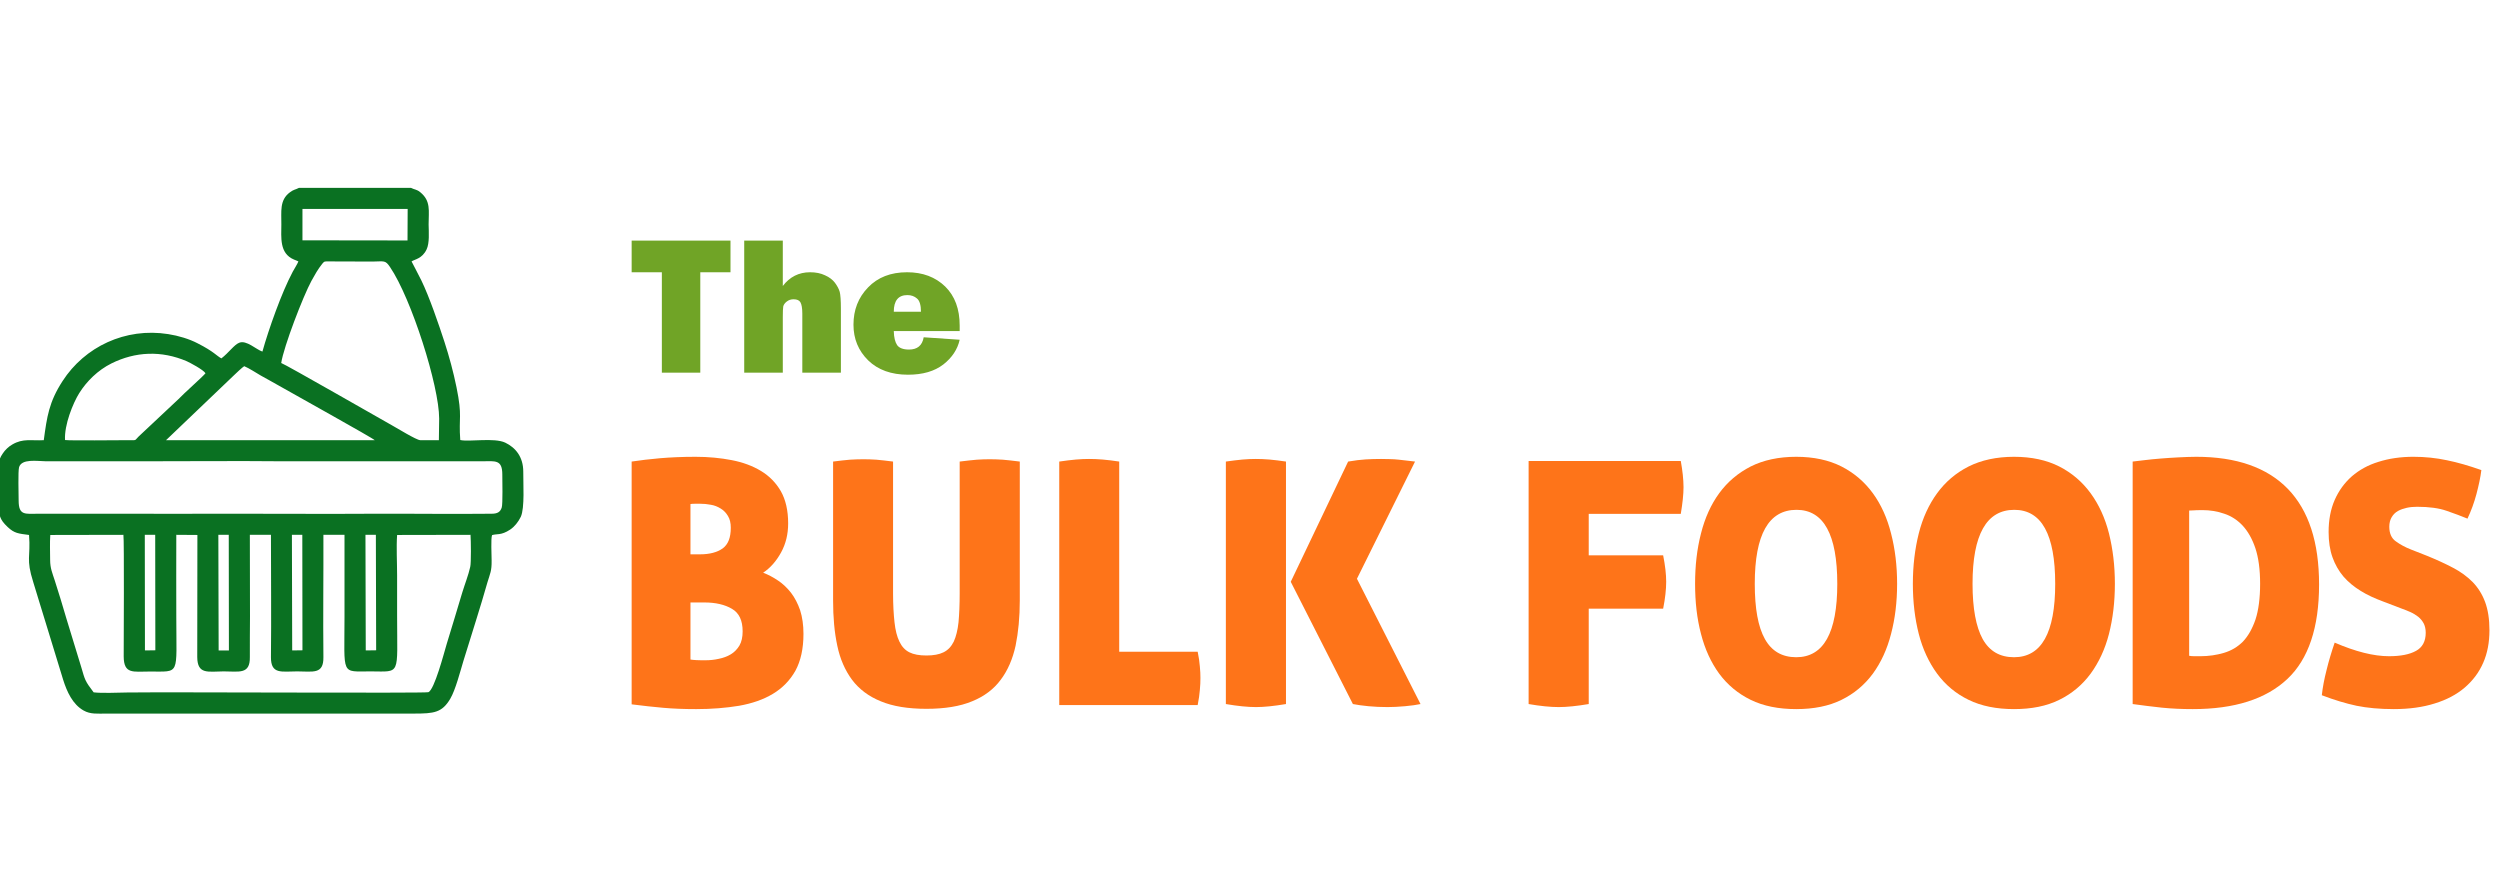
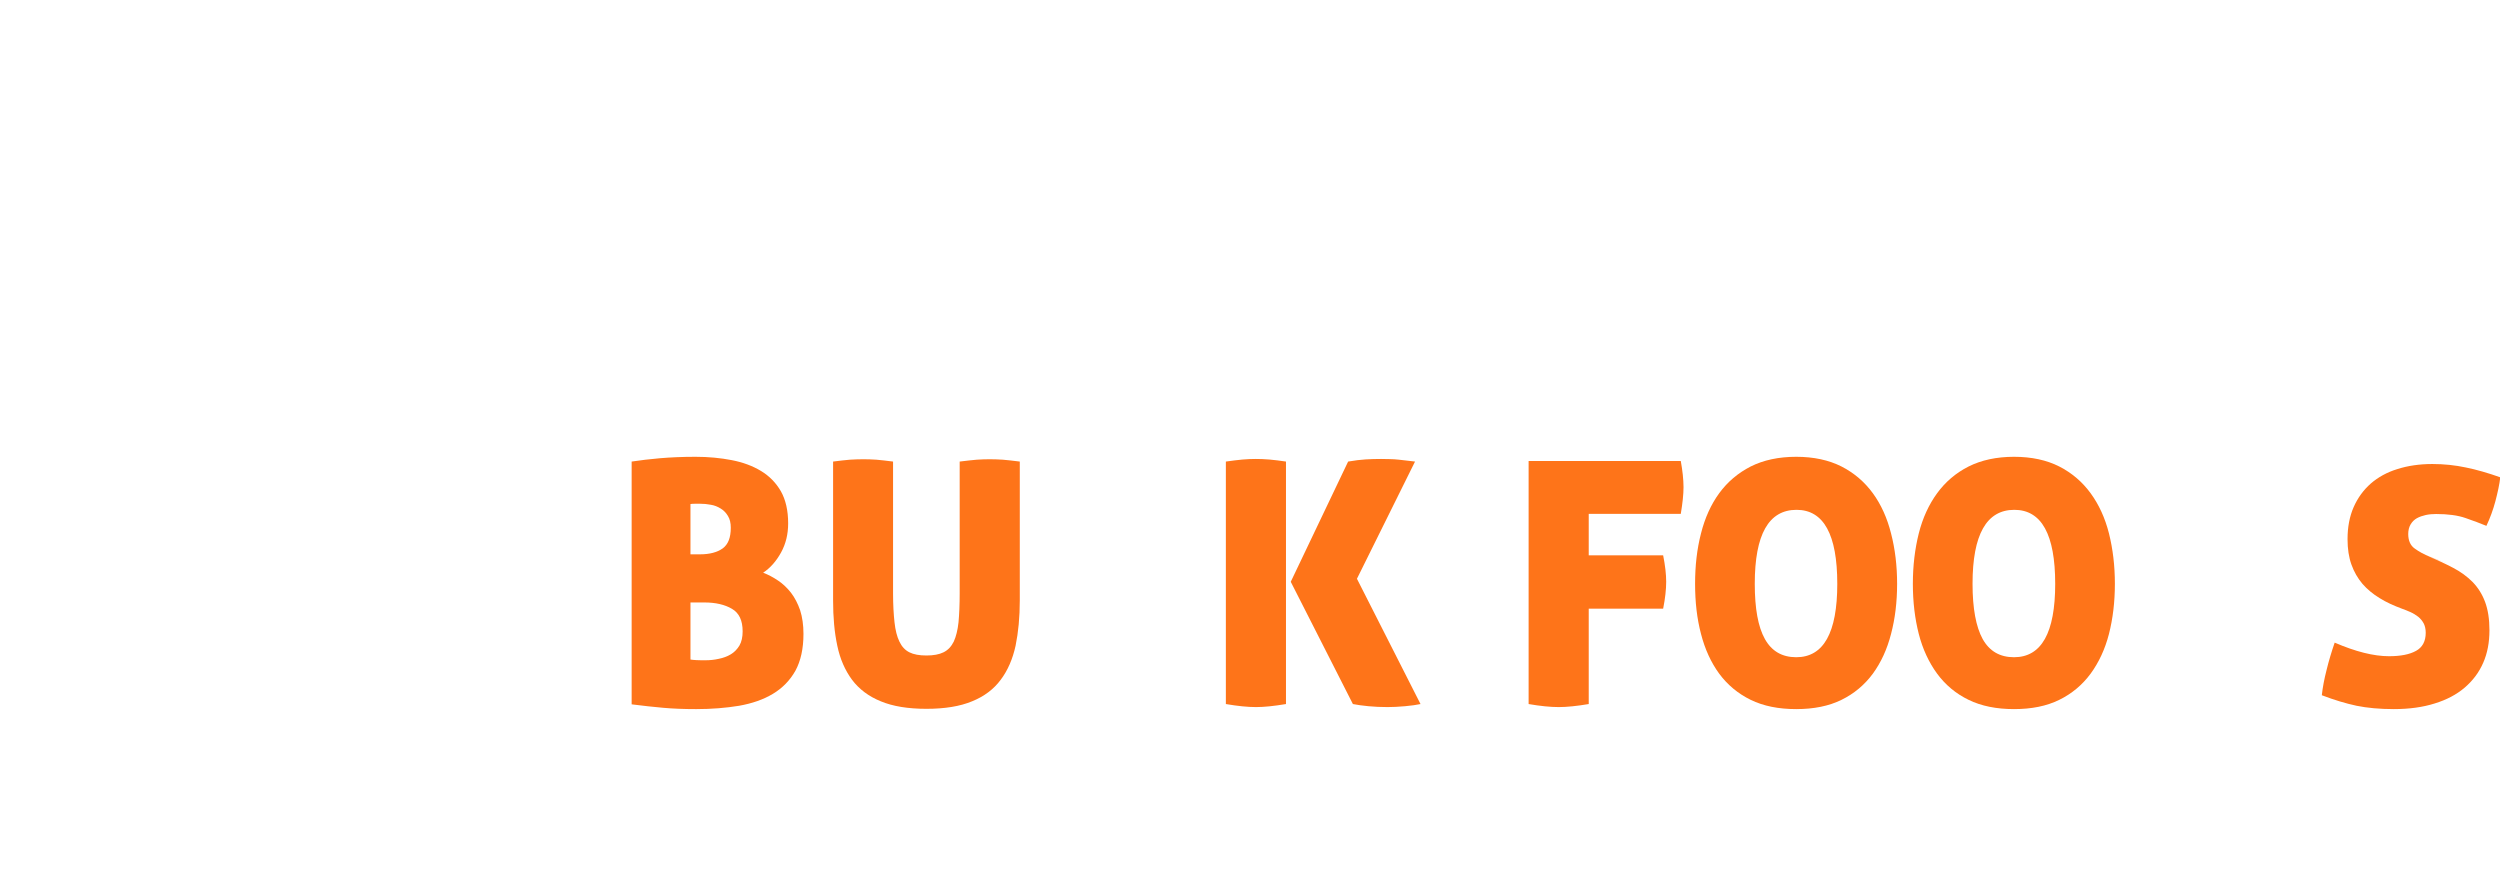
<svg xmlns="http://www.w3.org/2000/svg" xml:space="preserve" version="1.1" style="shape-rendering:geometricPrecision; text-rendering:geometricPrecision; image-rendering:optimizeQuality; fill-rule:evenodd; clip-rule:evenodd" viewBox="0 0 173 62">
  <defs>
    <style type="text/css">
   
    .fil1 {fill:#0A7122}
    .fil2 {fill:#70A426;fill-rule:nonzero}
    .fil0 {fill:#FE7419;fill-rule:nonzero}
   
  </style>
  </defs>
  <g id="Слой_x0020_1">
    <g id="_1615204838624">
-       <path class="fil0" d="M151.98 31.61c2.78,0 4.9,0.74 6.34,2.22 1.44,1.49 2.16,3.69 2.16,6.62 0,2.97 -0.73,5.16 -2.2,6.54 -1.48,1.39 -3.66,2.08 -6.54,2.08 -0.74,0 -1.45,-0.03 -2.14,-0.1 -0.68,-0.07 -1.35,-0.16 -2.02,-0.25l0 -16.78c0.22,-0.03 0.5,-0.06 0.84,-0.1 0.34,-0.04 0.71,-0.08 1.11,-0.11 0.39,-0.03 0.8,-0.06 1.22,-0.08 0.42,-0.02 0.83,-0.04 1.23,-0.04zm-0.49 13.77c0.11,0.02 0.22,0.03 0.36,0.03 0.13,0 0.27,0 0.42,0 0.57,0 1.11,-0.08 1.62,-0.23 0.51,-0.15 0.95,-0.41 1.32,-0.78 0.36,-0.38 0.65,-0.89 0.87,-1.53 0.21,-0.64 0.32,-1.47 0.32,-2.47 0,-0.99 -0.11,-1.81 -0.33,-2.47 -0.22,-0.65 -0.52,-1.17 -0.88,-1.56 -0.36,-0.38 -0.78,-0.66 -1.27,-0.82 -0.48,-0.17 -0.99,-0.25 -1.52,-0.25 -0.3,0 -0.51,0.01 -0.64,0.02 -0.13,0 -0.22,0.01 -0.27,0.01l0 10.05z" />
      <path class="fil0" d="M117.3 40.4c0,-1.25 0.13,-2.41 0.41,-3.49 0.27,-1.07 0.69,-2 1.26,-2.78 0.57,-0.78 1.3,-1.4 2.18,-1.85 0.88,-0.44 1.93,-0.67 3.15,-0.67 1.21,0 2.26,0.23 3.13,0.67 0.88,0.45 1.6,1.07 2.17,1.85 0.57,0.78 0.99,1.71 1.26,2.78 0.28,1.08 0.42,2.24 0.42,3.49 0,1.26 -0.14,2.41 -0.42,3.47 -0.27,1.05 -0.69,1.97 -1.26,2.75 -0.57,0.77 -1.29,1.38 -2.17,1.81 -0.87,0.43 -1.92,0.64 -3.13,0.64 -1.22,0 -2.27,-0.21 -3.15,-0.64 -0.88,-0.43 -1.61,-1.04 -2.18,-1.81 -0.57,-0.78 -0.99,-1.7 -1.26,-2.75 -0.28,-1.06 -0.41,-2.21 -0.41,-3.47zm9.84 0c0,-3.41 -0.94,-5.12 -2.82,-5.12 -1.93,0 -2.89,1.71 -2.89,5.12 0,1.71 0.23,2.98 0.7,3.82 0.47,0.84 1.19,1.26 2.17,1.26 1.89,0 2.84,-1.69 2.84,-5.08z" />
      <path class="fil0" d="M55.6 43.86c0,1.03 -0.19,1.88 -0.56,2.56 -0.38,0.67 -0.9,1.2 -1.55,1.59 -0.66,0.4 -1.45,0.67 -2.35,0.83 -0.91,0.15 -1.9,0.23 -2.96,0.23 -0.85,0 -1.61,-0.03 -2.28,-0.09 -0.68,-0.06 -1.41,-0.14 -2.19,-0.24l0 -16.8c0.6,-0.09 1.25,-0.17 1.95,-0.23 0.71,-0.06 1.53,-0.1 2.47,-0.1 0.89,0 1.73,0.08 2.5,0.23 0.78,0.15 1.45,0.4 2.03,0.75 0.58,0.35 1.04,0.82 1.38,1.41 0.33,0.59 0.5,1.33 0.5,2.22 0,0.74 -0.16,1.41 -0.49,2.01 -0.33,0.6 -0.74,1.07 -1.24,1.4 0.36,0.14 0.7,0.32 1.04,0.55 0.34,0.23 0.63,0.51 0.89,0.84 0.26,0.34 0.47,0.75 0.63,1.21 0.15,0.47 0.23,1.02 0.23,1.63zm-7.82 -5.5l0.65 0c0.68,0 1.2,-0.14 1.58,-0.41 0.38,-0.28 0.56,-0.75 0.56,-1.43 0,-0.32 -0.06,-0.6 -0.2,-0.82 -0.13,-0.22 -0.3,-0.39 -0.5,-0.51 -0.21,-0.13 -0.43,-0.22 -0.68,-0.26 -0.25,-0.05 -0.5,-0.07 -0.73,-0.07 -0.1,0 -0.21,0 -0.34,0 -0.14,0 -0.25,0 -0.34,0.02l0 3.48zm0 3.33l0 3.95c0.11,0.02 0.24,0.03 0.41,0.04 0.16,0.01 0.38,0.01 0.64,0.01 0.3,0 0.6,-0.03 0.91,-0.1 0.3,-0.06 0.58,-0.16 0.83,-0.31 0.25,-0.15 0.45,-0.36 0.6,-0.61 0.15,-0.26 0.22,-0.59 0.22,-0.98 0,-0.75 -0.24,-1.27 -0.74,-1.56 -0.49,-0.29 -1.13,-0.44 -1.91,-0.44l-0.96 0z" />
-       <path class="fil1" d="M25.29 37.01l0.72 0 0.02 7.99 -0.72 0.01 -0.02 -8zm-5.09 0l0.72 0 0.01 7.99 -0.71 0.01 -0.02 -8zm-5.09 0l0.72 0 0.01 8 -0.71 0 -0.02 -8zm-5.09 0l0.72 0 0.01 7.99 -0.72 0.01 -0.01 -8zm-3.54 10.9c-0.61,-0.8 -0.6,-0.87 -0.85,-1.72l-1.03 -3.37c-0.26,-0.87 -0.52,-1.77 -0.81,-2.65 -0.16,-0.5 -0.32,-0.84 -0.32,-1.42 0,-0.55 -0.03,-1.2 0.01,-1.73l5.06 -0.01c0.06,0.32 0.02,7.7 0.02,8.42 0.01,1.24 0.66,1.04 1.79,1.04 2.14,-0.01 1.85,0.34 1.85,-3.77 0,-1.9 -0.01,-3.8 0,-5.69l1.46 0.01 -0.01 8.45c0.01,1.22 0.74,1 1.83,0.99 1.06,0 1.83,0.23 1.81,-0.99 -0.01,-0.93 0.01,-1.88 0.01,-2.81 0,-1.89 -0.01,-3.76 -0.01,-5.65l1.46 0c0,2.78 0.03,5.7 0,8.46 -0.01,1.22 0.74,0.99 1.82,0.99 1.08,0 1.83,0.23 1.81,-0.99 -0.03,-2.73 0.01,-5.7 0,-8.46l1.46 0c0,1.89 0,3.77 0,5.65 0,4.14 -0.28,3.8 1.82,3.8 2.1,0.01 1.82,0.33 1.82,-3.84 0,-0.94 0,-1.88 0,-2.81 0,-0.88 -0.06,-1.94 0,-2.79l5.08 -0.01c0.03,0.36 0.05,1.95 -0.02,2.22 -0.12,0.55 -0.38,1.21 -0.55,1.77 -0.36,1.19 -0.71,2.38 -1.08,3.57 -0.18,0.6 -0.85,3.18 -1.27,3.33 -0.24,0.08 -17.88,-0.02 -20.84,0.02 -0.61,0.01 -1.77,0.06 -2.32,-0.01zm28.24 -12.79c-0.1,0.32 -0.31,0.43 -0.7,0.43 -2.68,0.03 -5.43,-0.01 -8.11,0 -3.1,0.02 -6.2,0 -9.29,0 -3.1,0 -6.19,0.01 -9.29,0 -1.55,0 -3.1,0 -4.64,0 -0.95,0 -1.4,0.15 -1.4,-0.92 0,-0.41 -0.05,-2.02 0.03,-2.3 0.18,-0.6 1.24,-0.42 1.85,-0.41l6.97 0c3.1,0 6.2,-0.03 9.29,0l13.93 0c0.93,-0.01 1.4,-0.12 1.4,0.92 0,0.4 0.04,2.04 -0.04,2.28zm-18.51 -9.17c0.1,-0.1 0.58,-0.55 0.69,-0.61 0.32,0.13 0.84,0.47 1.15,0.65 0.39,0.22 0.75,0.41 1.13,0.63 0.94,0.54 6.67,3.72 6.75,3.84l-14.44 0 4.72 -4.51zm-11.71 4.5c-0.06,-1.05 0.55,-2.55 0.98,-3.24 0.52,-0.83 1.29,-1.59 2.23,-2.06 1.65,-0.82 3.45,-0.91 5.22,-0.15 0.22,0.1 1.15,0.59 1.29,0.83 -0.17,0.22 -1.57,1.46 -1.86,1.78l-2.77 2.6c-0.28,0.27 -0.11,0.26 -0.63,0.25 -0.81,0 -4.09,0.04 -4.46,-0.01zm14.96 -5.33c0.17,-1.13 1.52,-4.63 2.09,-5.68 0.25,-0.45 0.44,-0.8 0.76,-1.2 0.14,-0.17 0.16,-0.15 0.46,-0.15l3.01 0.01c0.82,-0.01 0.88,-0.11 1.21,0.38 1.48,2.18 3.4,8.23 3.4,10.49l-0.02 1.49 -1.29 0c-0.26,0 -1.66,-0.87 -1.96,-1.03 -0.72,-0.4 -7.34,-4.2 -7.66,-4.31zm1.47 -10.66l7.28 0 -0.01 2.18 -7.27 -0.01 0 -2.17zm-21.1 17.77l0 2.95c0.2,0.49 0.08,0.71 0.7,1.29 0.47,0.44 0.73,0.45 1.48,0.55 0.12,1.55 -0.23,1.62 0.29,3.26 0.29,0.91 0.54,1.81 0.83,2.71l1.24 4.05c0.26,0.82 0.65,1.7 1.42,2.13 0.47,0.27 0.98,0.21 1.58,0.21 1.18,0 2.36,0 3.55,0l17.72 0c1.39,0 1.95,-0.06 2.52,-1.03 0.36,-0.61 0.68,-1.86 0.91,-2.62 0.54,-1.77 1.17,-3.69 1.66,-5.43 0.19,-0.63 0.3,-0.78 0.29,-1.51 0,-0.36 -0.06,-1.53 0.03,-1.76 0.34,-0.11 0.61,0.04 1.25,-0.38 0.3,-0.2 0.56,-0.52 0.74,-0.89 0.28,-0.62 0.16,-2.32 0.17,-3.12 0,-1.03 -0.54,-1.67 -1.25,-2.01 -0.77,-0.36 -2.47,-0.04 -3.11,-0.18 -0.12,-1.61 0.16,-1.59 -0.26,-3.65 -0.22,-1.08 -0.51,-2.14 -0.83,-3.13 -0.39,-1.2 -1.05,-3.13 -1.6,-4.26 -0.23,-0.48 -0.48,-0.91 -0.68,-1.32 0.22,-0.15 0.73,-0.18 1.04,-0.83 0.21,-0.44 0.15,-1.19 0.14,-1.73 0,-0.94 0.17,-1.62 -0.58,-2.23 -0.24,-0.2 -0.39,-0.17 -0.64,-0.3l-7.75 0c-0.27,0.14 -0.35,0.1 -0.63,0.31 -0.73,0.54 -0.58,1.34 -0.59,2.22 0,0.89 -0.15,2 0.87,2.43 0.1,0.05 0.23,0.08 0.31,0.13 -0.08,0.2 -0.27,0.49 -0.39,0.71 -0.77,1.44 -1.67,3.99 -2.1,5.53 -0.43,-0.14 -1.11,-0.82 -1.61,-0.61 -0.34,0.13 -0.73,0.7 -1.23,1.08 -0.34,-0.18 -0.5,-0.46 -1.64,-1.04 -0.57,-0.3 -1.33,-0.53 -2.04,-0.64 -2.97,-0.47 -5.78,0.88 -7.31,3.25 -0.94,1.45 -1.08,2.46 -1.3,4.09 -0.88,0.05 -1.43,-0.14 -2.18,0.3 -0.25,0.14 -0.5,0.38 -0.65,0.61 -0.09,0.13 -0.16,0.25 -0.22,0.4 -0.05,0.12 -0.08,0.33 -0.15,0.46z" />
-       <path class="fil0" d="M167.97 38.47c0.66,0.27 1.25,0.54 1.78,0.82 0.52,0.27 0.97,0.6 1.35,0.98 0.38,0.39 0.67,0.85 0.87,1.39 0.2,0.54 0.3,1.19 0.3,1.96 0,0.83 -0.14,1.58 -0.43,2.24 -0.29,0.67 -0.72,1.24 -1.28,1.72 -0.56,0.48 -1.26,0.85 -2.08,1.1 -0.82,0.26 -1.77,0.39 -2.83,0.39 -0.97,0 -1.83,-0.08 -2.57,-0.23 -0.75,-0.16 -1.55,-0.4 -2.41,-0.73 0.06,-0.55 0.17,-1.13 0.33,-1.75 0.15,-0.62 0.34,-1.25 0.56,-1.89 1.44,0.62 2.69,0.94 3.76,0.94 0.8,0 1.42,-0.12 1.87,-0.37 0.44,-0.24 0.67,-0.66 0.67,-1.25 0,-0.26 -0.05,-0.47 -0.14,-0.65 -0.1,-0.18 -0.22,-0.33 -0.38,-0.46 -0.16,-0.12 -0.33,-0.23 -0.53,-0.32 -0.19,-0.08 -0.39,-0.17 -0.6,-0.24l-1.31 -0.5c-0.56,-0.21 -1.08,-0.44 -1.54,-0.73 -0.46,-0.28 -0.86,-0.61 -1.19,-0.99 -0.33,-0.39 -0.58,-0.83 -0.76,-1.33 -0.18,-0.5 -0.27,-1.09 -0.27,-1.76 0,-0.83 0.14,-1.57 0.42,-2.21 0.28,-0.64 0.68,-1.19 1.19,-1.64 0.51,-0.44 1.12,-0.78 1.84,-1 0.72,-0.23 1.53,-0.35 2.42,-0.35 0.8,0 1.57,0.08 2.32,0.24 0.74,0.15 1.53,0.38 2.38,0.68 -0.06,0.5 -0.18,1.05 -0.34,1.66 -0.16,0.6 -0.37,1.17 -0.62,1.7 -0.41,-0.17 -0.89,-0.35 -1.44,-0.54 -0.54,-0.19 -1.23,-0.28 -2.04,-0.28 -0.25,0 -0.49,0.02 -0.72,0.07 -0.22,0.05 -0.43,0.12 -0.61,0.22 -0.18,0.1 -0.32,0.24 -0.43,0.42 -0.11,0.18 -0.17,0.41 -0.17,0.67 0,0.46 0.15,0.8 0.45,1.01 0.3,0.22 0.65,0.41 1.06,0.57l1.12 0.44z" />
+       <path class="fil0" d="M167.97 38.47c0.66,0.27 1.25,0.54 1.78,0.82 0.52,0.27 0.97,0.6 1.35,0.98 0.38,0.39 0.67,0.85 0.87,1.39 0.2,0.54 0.3,1.19 0.3,1.96 0,0.83 -0.14,1.58 -0.43,2.24 -0.29,0.67 -0.72,1.24 -1.28,1.72 -0.56,0.48 -1.26,0.85 -2.08,1.1 -0.82,0.26 -1.77,0.39 -2.83,0.39 -0.97,0 -1.83,-0.08 -2.57,-0.23 -0.75,-0.16 -1.55,-0.4 -2.41,-0.73 0.06,-0.55 0.17,-1.13 0.33,-1.75 0.15,-0.62 0.34,-1.25 0.56,-1.89 1.44,0.62 2.69,0.94 3.76,0.94 0.8,0 1.42,-0.12 1.87,-0.37 0.44,-0.24 0.67,-0.66 0.67,-1.25 0,-0.26 -0.05,-0.47 -0.14,-0.65 -0.1,-0.18 -0.22,-0.33 -0.38,-0.46 -0.16,-0.12 -0.33,-0.23 -0.53,-0.32 -0.19,-0.08 -0.39,-0.17 -0.6,-0.24c-0.56,-0.21 -1.08,-0.44 -1.54,-0.73 -0.46,-0.28 -0.86,-0.61 -1.19,-0.99 -0.33,-0.39 -0.58,-0.83 -0.76,-1.33 -0.18,-0.5 -0.27,-1.09 -0.27,-1.76 0,-0.83 0.14,-1.57 0.42,-2.21 0.28,-0.64 0.68,-1.19 1.19,-1.64 0.51,-0.44 1.12,-0.78 1.84,-1 0.72,-0.23 1.53,-0.35 2.42,-0.35 0.8,0 1.57,0.08 2.32,0.24 0.74,0.15 1.53,0.38 2.38,0.68 -0.06,0.5 -0.18,1.05 -0.34,1.66 -0.16,0.6 -0.37,1.17 -0.62,1.7 -0.41,-0.17 -0.89,-0.35 -1.44,-0.54 -0.54,-0.19 -1.23,-0.28 -2.04,-0.28 -0.25,0 -0.49,0.02 -0.72,0.07 -0.22,0.05 -0.43,0.12 -0.61,0.22 -0.18,0.1 -0.32,0.24 -0.43,0.42 -0.11,0.18 -0.17,0.41 -0.17,0.67 0,0.46 0.15,0.8 0.45,1.01 0.3,0.22 0.65,0.41 1.06,0.57l1.12 0.44z" />
      <path class="fil0" d="M105.78 31.9l10.53 0c0.06,0.34 0.11,0.66 0.14,0.96 0.03,0.3 0.05,0.58 0.05,0.85 0,0.51 -0.07,1.13 -0.19,1.85l-6.37 0 0 2.87 5.15 0c0.14,0.7 0.21,1.31 0.21,1.83 0,0.53 -0.07,1.15 -0.21,1.86l-5.15 0 0 6.6c-0.83,0.14 -1.52,0.21 -2.07,0.21 -0.58,0 -1.28,-0.07 -2.09,-0.21l0 -16.82z" />
      <path class="fil0" d="M84.83 31.94c0.43,-0.06 0.81,-0.11 1.15,-0.14 0.35,-0.03 0.65,-0.04 0.92,-0.04 0.28,0 0.6,0.01 0.95,0.04 0.35,0.03 0.73,0.08 1.14,0.14l0 16.78c-0.83,0.14 -1.52,0.21 -2.07,0.21 -0.58,0 -1.27,-0.07 -2.09,-0.21l0 -16.78z" />
      <path class="fil0" d="M93.9 40.05l4.4 8.67c-0.27,0.06 -0.63,0.11 -1.07,0.15 -0.45,0.04 -0.85,0.06 -1.21,0.06 -0.46,0 -0.9,-0.02 -1.32,-0.06 -0.42,-0.04 -0.78,-0.09 -1.08,-0.15l-4.3 -8.46 3.97 -8.32c0.47,-0.08 0.88,-0.13 1.22,-0.15 0.35,-0.02 0.7,-0.03 1.06,-0.03 0.17,0 0.37,0 0.59,0.01 0.22,0 0.43,0.02 0.64,0.04 0.22,0.03 0.42,0.05 0.61,0.07 0.2,0.03 0.37,0.05 0.51,0.06l-4.02 8.11z" />
-       <path class="fil0" d="M73.3 31.94c0.42,-0.06 0.8,-0.11 1.15,-0.14 0.34,-0.03 0.65,-0.04 0.91,-0.04 0.28,0 0.6,0.01 0.95,0.04 0.36,0.03 0.74,0.08 1.14,0.14l0 13.16 5.43 0c0.08,0.39 0.13,0.73 0.15,1.02 0.03,0.29 0.04,0.56 0.04,0.79 0,0.27 -0.01,0.54 -0.04,0.84 -0.02,0.28 -0.07,0.63 -0.15,1.04l-9.58 0 0 -16.85z" />
      <path class="fil0" d="M64.11 49.05c-1.27,0 -2.32,-0.17 -3.16,-0.52 -0.84,-0.34 -1.5,-0.84 -1.99,-1.49 -0.48,-0.65 -0.83,-1.44 -1.02,-2.36 -0.2,-0.93 -0.29,-1.97 -0.29,-3.13l0 -9.61c0.45,-0.06 0.84,-0.1 1.17,-0.13 0.33,-0.02 0.64,-0.03 0.94,-0.03 0.27,0 0.56,0.01 0.88,0.03 0.32,0.03 0.71,0.07 1.16,0.13l0 9.12c0,0.78 0.04,1.45 0.1,2 0.06,0.55 0.17,0.99 0.34,1.34 0.16,0.34 0.39,0.59 0.69,0.74 0.3,0.15 0.69,0.22 1.18,0.22 0.48,0 0.88,-0.07 1.18,-0.22 0.31,-0.15 0.54,-0.4 0.71,-0.74 0.16,-0.35 0.27,-0.79 0.33,-1.34 0.05,-0.55 0.08,-1.22 0.08,-2l0 -9.12c0.47,-0.06 0.87,-0.1 1.19,-0.13 0.32,-0.02 0.61,-0.03 0.88,-0.03 0.28,0 0.59,0.01 0.91,0.03 0.33,0.03 0.72,0.07 1.18,0.13l0 9.61c0,1.16 -0.1,2.2 -0.29,3.13 -0.2,0.92 -0.54,1.71 -1.03,2.36 -0.48,0.65 -1.14,1.15 -1.98,1.49 -0.84,0.35 -1.89,0.52 -3.16,0.52z" />
-       <path class="fil2" d="M48.46 18.84l0 6.95 -2.66 0 0 -6.95 -2.09 0 0 -2.19 6.84 0 0 2.19 -2.09 0zm9.73 6.95l-2.67 0 0 -4.1c0,-0.37 -0.05,-0.63 -0.13,-0.77 -0.08,-0.14 -0.24,-0.21 -0.47,-0.21 -0.19,0 -0.34,0.05 -0.48,0.16 -0.14,0.11 -0.21,0.22 -0.24,0.34 -0.02,0.12 -0.03,0.36 -0.03,0.73l0 3.85 -2.67 0 0 -9.14 2.67 0 0 3.14c0.48,-0.63 1.11,-0.95 1.89,-0.95 0.39,0 0.74,0.07 1.03,0.21 0.3,0.13 0.53,0.31 0.69,0.52 0.16,0.22 0.27,0.42 0.33,0.63 0.05,0.2 0.08,0.59 0.08,1.16l0 4.43zm5.73 -2.45l2.49 0.17c-0.15,0.67 -0.53,1.24 -1.13,1.71 -0.61,0.47 -1.42,0.71 -2.45,0.71 -1.15,0 -2.07,-0.33 -2.75,-0.99 -0.68,-0.67 -1.02,-1.49 -1.02,-2.47 0,-1.02 0.33,-1.88 1.01,-2.58 0.67,-0.7 1.57,-1.05 2.7,-1.05 1.08,0 1.96,0.33 2.64,0.99 0.67,0.66 1,1.56 1,2.7 0,0.09 0,0.22 0,0.38l-4.56 0c0.01,0.44 0.09,0.76 0.23,0.97 0.14,0.2 0.42,0.31 0.82,0.31 0.58,0 0.92,-0.28 1.02,-0.85zm-0.19 -1.77c0,-0.45 -0.09,-0.76 -0.27,-0.91 -0.18,-0.16 -0.4,-0.24 -0.67,-0.24 -0.62,0 -0.94,0.38 -0.94,1.15l1.88 0z" />
      <path class="fil0" d="M132.37 40.4c0,-1.25 0.14,-2.41 0.41,-3.49 0.27,-1.07 0.7,-2 1.27,-2.78 0.57,-0.78 1.29,-1.4 2.18,-1.85 0.88,-0.44 1.93,-0.67 3.14,-0.67 1.22,0 2.26,0.23 3.13,0.67 0.88,0.45 1.6,1.07 2.17,1.85 0.57,0.78 1,1.71 1.27,2.78 0.27,1.08 0.41,2.24 0.41,3.49 0,1.26 -0.14,2.41 -0.41,3.47 -0.27,1.05 -0.7,1.97 -1.27,2.75 -0.57,0.77 -1.29,1.38 -2.17,1.81 -0.87,0.43 -1.91,0.64 -3.13,0.64 -1.21,0 -2.26,-0.21 -3.14,-0.64 -0.89,-0.43 -1.61,-1.04 -2.18,-1.81 -0.57,-0.78 -1,-1.7 -1.27,-2.75 -0.27,-1.06 -0.41,-2.21 -0.41,-3.47zm9.85 0c0,-3.41 -0.94,-5.12 -2.83,-5.12 -1.92,0 -2.89,1.71 -2.89,5.12 0,1.71 0.24,2.98 0.7,3.82 0.47,0.84 1.19,1.26 2.17,1.26 1.9,0 2.85,-1.69 2.85,-5.08z" />
    </g>
  </g>
</svg>